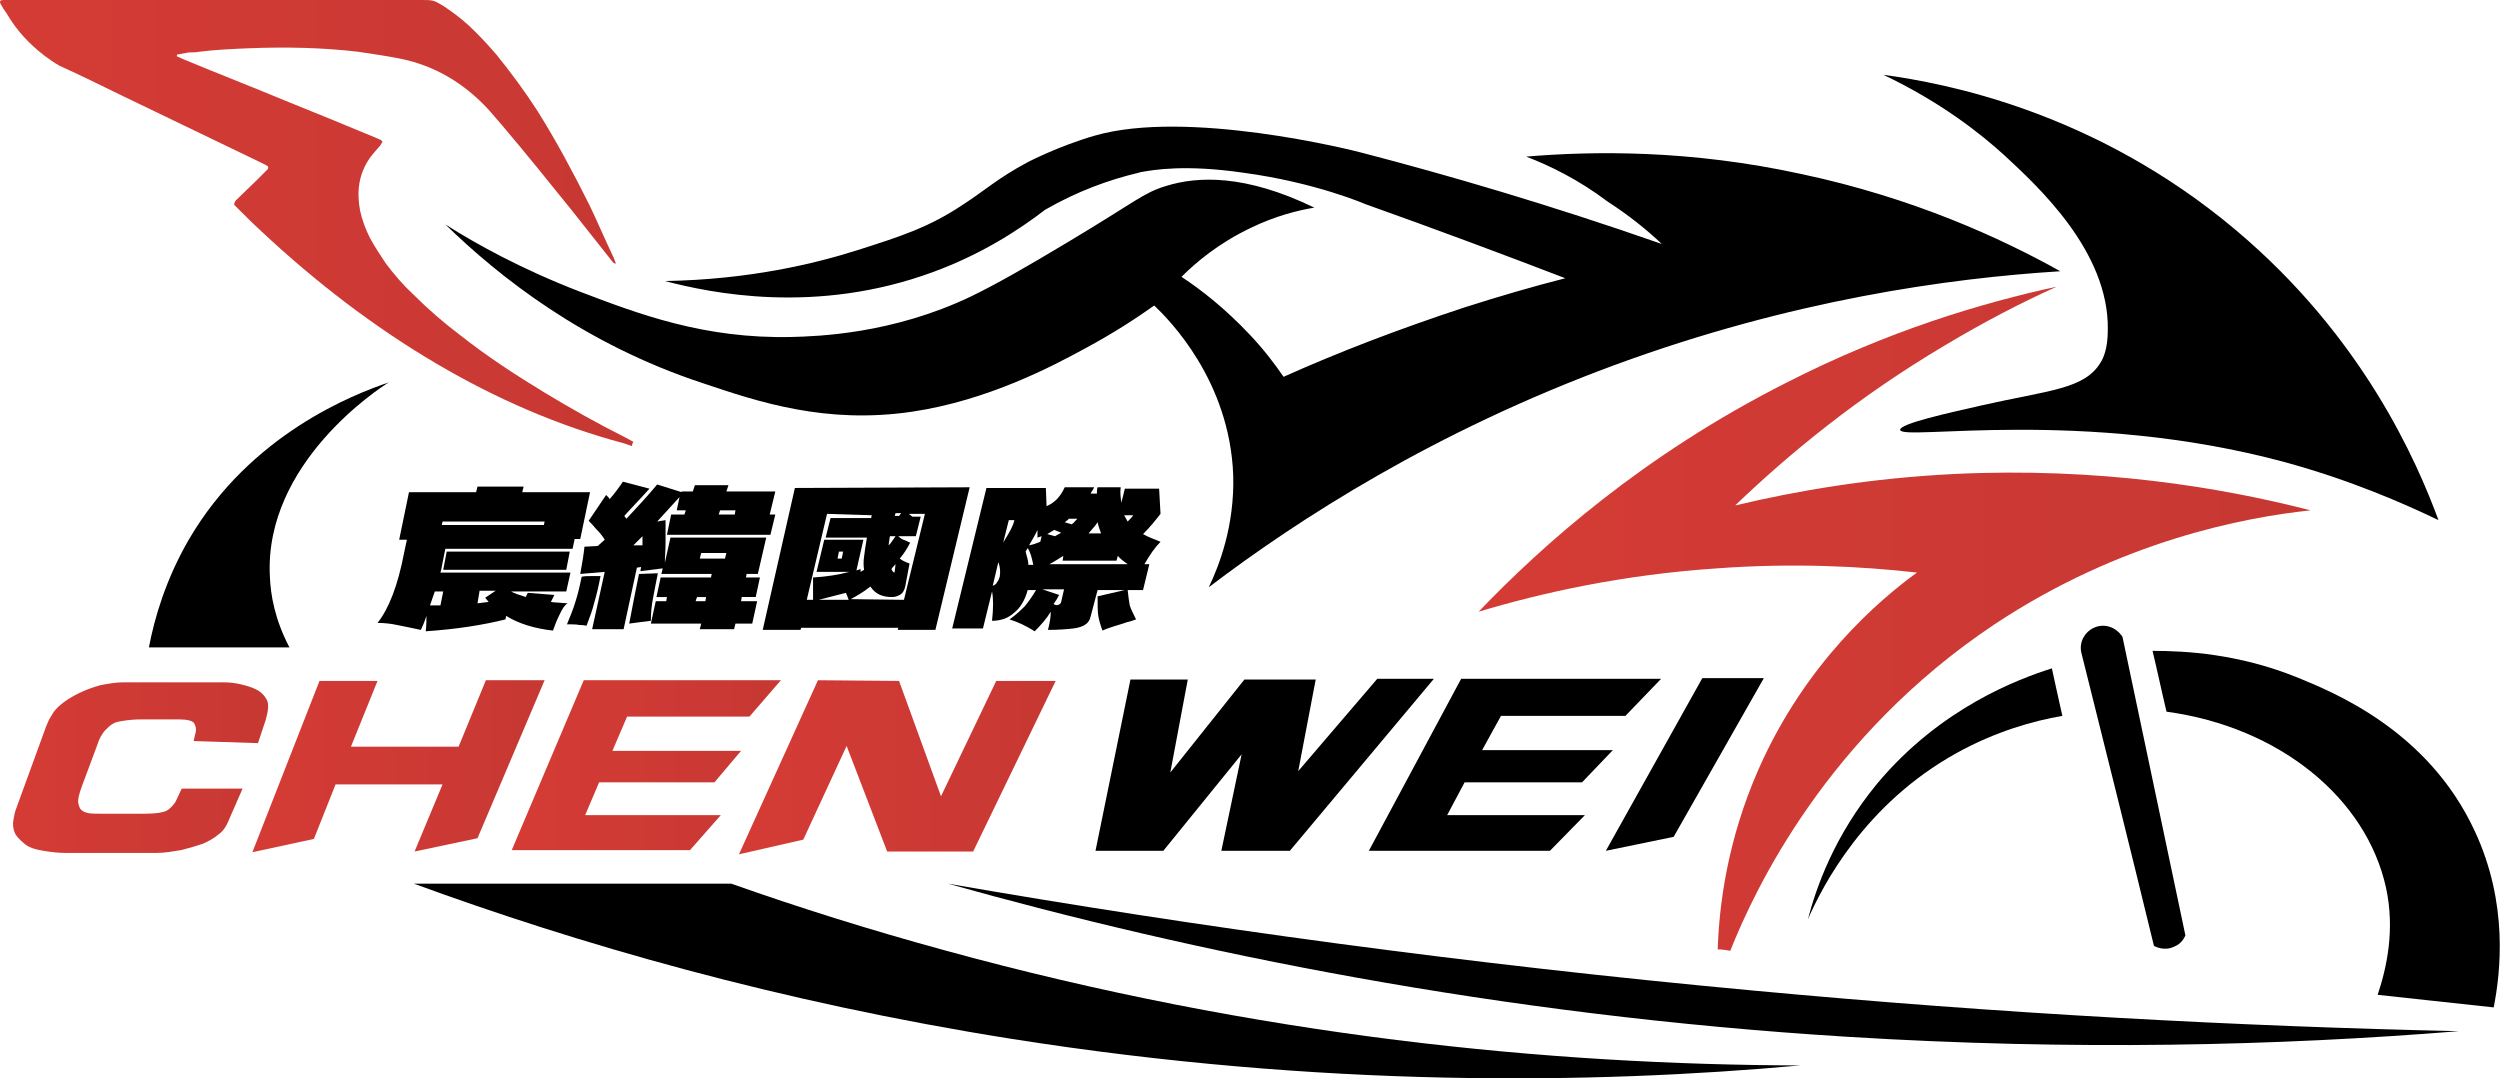
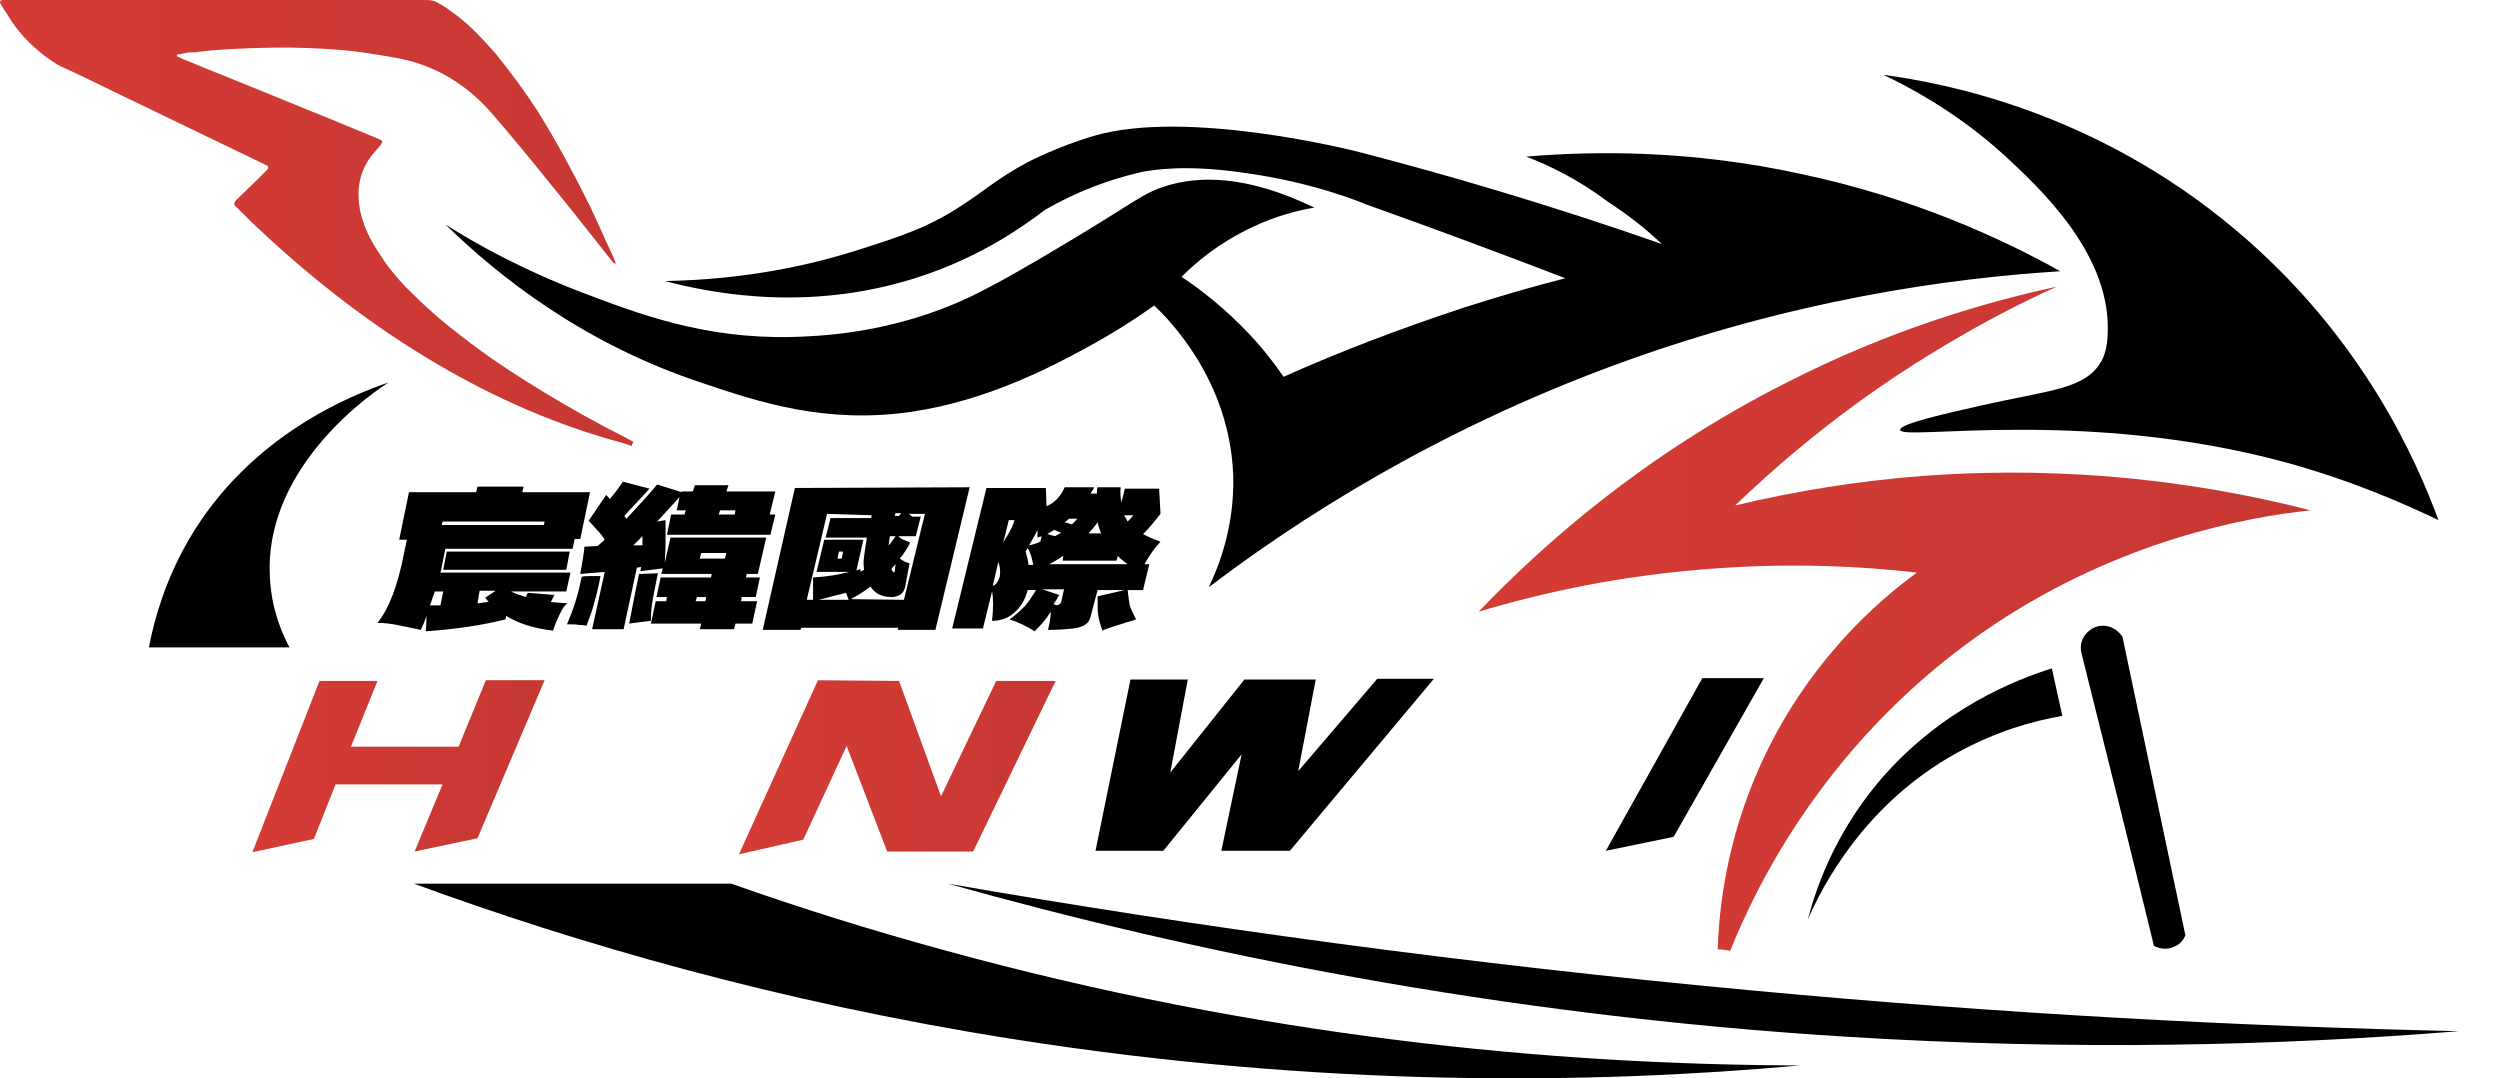
<svg xmlns="http://www.w3.org/2000/svg" version="1.1" id="圖層_1" x="0px" y="0px" viewBox="0 0 357.6 154.2" style="enable-background:new 0 0 357.6 154.2;" xml:space="preserve">
  <style type="text/css">
	.st0{fill:#FFFFFF;}
	.st1{fill:url(#SVGID_1_);}
	.st2{fill:url(#SVGID_2_);}
	.st3{fill:url(#SVGID_3_);}
	.st4{fill:url(#SVGID_4_);}
	.st5{fill:url(#SVGID_5_);}
	.st6{fill:url(#SVGID_6_);}
	.st7{fill:url(#SVGID_7_);}
	.st8{fill:url(#SVGID_8_);}
	.st9{fill:url(#SVGID_9_);}
	.st10{fill:url(#SVGID_10_);}
	.st11{fill:url(#SVGID_11_);}
	.st12{fill:url(#SVGID_12_);}
	.st13{fill:url(#SVGID_13_);}
	.st14{fill:url(#SVGID_14_);}
	.st15{fill:url(#SVGID_15_);}
	.st16{fill:url(#SVGID_16_);}
	.st17{fill:url(#SVGID_17_);}
	.st18{fill:url(#SVGID_18_);}
</style>
  <g>
    <g>
      <linearGradient id="SVGID_1_" gradientUnits="userSpaceOnUse" x1="0" y1="31.913" x2="90.446" y2="31.913">
        <stop offset="0" style="stop-color:#D53B35" />
        <stop offset="1" style="stop-color:#C73833" />
      </linearGradient>
      <path class="st1" d="M90.4,63.8c-0.4-0.1-0.8-0.3-1.2-0.4c-9.4-2.5-18.3-6.4-26.8-11.4c-9-5.3-17.3-11.7-25-18.9    c-1.1-1-2.2-2.1-3.3-3.2c-0.2-0.2-0.4-0.4-0.6-0.6c0-0.3,0.1-0.4,0.2-0.6c1-1,2-1.9,3-2.9c0.4-0.4,0.8-0.8,1.2-1.2    c0.1-0.1,0.3-0.3,0.4-0.4c0.1-0.2,0.1-0.4-0.1-0.5c-0.4-0.2-0.8-0.4-1.2-0.6c-6.4-3.1-12.9-6.2-19.3-9.3c-3.1-1.5-6.1-3-9.2-4.4    C7.8,9,7.1,8.5,6.4,8C4.2,6.3,2.4,4.4,1,2C0.7,1.6,0.4,1.1,0.1,0.6C-0.1,0.2,0,0,0.5,0c0.5,0,0.9,0,1.4,0c12.3,0,24.5,0,36.8,0    C45.8,0,53,0,60.2,0c1.8,0,1.8,0,3.3,0.9c1.2,0.8,2.4,1.7,3.5,2.7c1.4,1.3,2.7,2.7,4,4.2c2.1,2.6,4.1,5.3,5.9,8.1    c2.7,4.3,5.1,8.8,7.4,13.4c1.2,2.5,2.3,5.1,3.5,7.6c0.1,0.3,0.2,0.5,0.3,0.8c-0.4,0-0.5-0.3-0.6-0.4c-1.9-2.4-3.8-4.8-5.7-7.2    c-3.3-4.1-6.6-8.2-10-12.2c-0.6-0.7-1.3-1.5-1.9-2.2c-3.5-3.8-7.7-6.3-12.6-7.3c-2-0.4-4.1-0.7-6.1-1c-5.1-0.6-10.3-0.7-15.5-0.5    c-2.4,0.1-4.8,0.2-7.2,0.5c-0.5,0.1-1,0.1-1.5,0.1c-0.5,0.1-1.1,0.2-1.6,0.3c-0.1,0-0.1,0.1-0.1,0.2c0,0,0,0.1,0.1,0.1    c0.3,0.1,0.6,0.3,0.9,0.4c4.8,2,9.7,3.9,14.5,5.9c4.2,1.7,8.4,3.4,12.7,5.2c0.4,0.2,0.8,0.3,1.1,0.5c0,0,0.1,0.2,0.1,0.2    c-0.1,0.2-0.2,0.3-0.3,0.5c-0.5,0.6-1,1.1-1.5,1.8c-1.6,2.3-1.9,4.8-1.4,7.5c0.3,1.4,0.8,2.7,1.4,3.9c0.7,1.3,1.5,2.5,2.3,3.7    c1.2,1.6,2.5,3.1,3.9,4.4c2.1,2.1,4.4,4.1,6.8,5.9c3.8,3,7.8,5.6,11.9,8.1c3.8,2.3,7.7,4.5,11.7,6.5c0.4,0.2,0.7,0.4,1.1,0.6    C90.4,63.5,90.4,63.7,90.4,63.8L90.4,63.8z" />
      <path d="M90.4,63.8c0.1,0,0.1,0,0.2,0C90.6,63.8,90.5,63.8,90.4,63.8C90.4,63.8,90.4,63.8,90.4,63.8z" />
-       <path d="M55.6,54.8C55.6,54.8,55.6,54.7,55.6,54.8C55.5,54.7,55.6,54.7,55.6,54.8C55.7,54.8,55.6,54.8,55.6,54.8z" />
-       <polygon points="63.4,31.7 63.4,31.7 63.4,31.7   " />
+       <path d="M55.6,54.8C55.6,54.8,55.6,54.7,55.6,54.8C55.5,54.7,55.6,54.7,55.6,54.8z" />
    </g>
    <g>
      <linearGradient id="SVGID_2_" gradientUnits="userSpaceOnUse" x1="1.736" y1="109.48" x2="38.135" y2="109.48">
        <stop offset="0" style="stop-color:#D53B35" />
        <stop offset="1" style="stop-color:#C73833" />
      </linearGradient>
-       <path class="st2" d="M27.7,106c0.1-0.5,0.2-0.9,0.3-1.3c0.1-0.4,0-0.8-0.2-1.2c-0.2-0.4-1-0.6-2.3-0.6l-5.3,0    c-1,0-1.9,0.1-2.5,0.2c-0.7,0.1-1.2,0.2-1.5,0.4c-0.4,0.2-0.7,0.5-1.2,1c-0.4,0.5-0.8,1.1-1.1,2.1l-2.2,5.9    c-0.4,1.1-0.6,1.9-0.5,2.4c0.1,0.4,0.2,0.8,0.5,1c0.2,0.2,0.5,0.3,0.9,0.4c0.4,0.1,1.2,0.1,2.6,0.1l5.3,0c1.9,0,3.1-0.2,3.6-0.6    c0.5-0.4,0.8-0.8,1-1.1l0.9-1.9l8.7,0l-2.1,4.8c-0.3,0.7-0.7,1.3-1.4,1.8c-0.6,0.5-1.3,0.9-2.2,1.3c-0.9,0.3-1.9,0.6-3.1,0.9    c-1.2,0.2-2.4,0.4-3.4,0.4l-13.2,0c-0.9,0-1.9-0.1-3.1-0.3c-1.2-0.2-2.2-0.5-2.8-1.1c-0.6-0.5-1.1-1-1.3-1.5    c-0.2-0.5-0.3-1.1-0.2-1.7c0.1-0.6,0.2-1.2,0.4-1.7l4.3-11.8c0.2-0.5,0.4-1,0.8-1.6c0.3-0.6,0.8-1.1,1.4-1.6    c0.6-0.5,1.4-1,2.4-1.5c1-0.5,2.1-0.9,3.2-1.2c1.1-0.2,2.2-0.4,3.2-0.4l14.3,0c0.9,0,1.8,0.1,2.6,0.3c0.8,0.2,1.5,0.4,2.1,0.7    c0.6,0.3,1.1,0.7,1.5,1.4c0.4,0.6,0.3,1.6-0.1,3l-1.1,3.3L27.7,106z" />
      <linearGradient id="SVGID_3_" gradientUnits="userSpaceOnUse" x1="36.047" y1="109.597" x2="77.918" y2="109.597">
        <stop offset="0" style="stop-color:#D53B35" />
        <stop offset="1" style="stop-color:#C73833" />
      </linearGradient>
      <path class="st3" d="M45.7,97.4l8.3,0l-3.8,9.4l15.4,0l3.9-9.5l8.4,0l-9.6,22.6l-9,1.9l4-9.6l-15.3,0l-3.1,7.8l-8.8,1.9L45.7,97.4    z" />
      <linearGradient id="SVGID_4_" gradientUnits="userSpaceOnUse" x1="73.077" y1="109.477" x2="111.631" y2="109.477">
        <stop offset="0" style="stop-color:#D53B35" />
        <stop offset="1" style="stop-color:#C73833" />
      </linearGradient>
-       <path class="st4" d="M83.5,97.3l28.2,0l-4.5,5.2l-17.5,0l-2.1,4.9l18.4,0l-3.8,4.5l-16.5,0l-2,4.7l19.4,0l-4.4,5l-25.5,0    L83.5,97.3z" />
      <linearGradient id="SVGID_5_" gradientUnits="userSpaceOnUse" x1="105.725" y1="109.663" x2="150.985" y2="109.663">
        <stop offset="0" style="stop-color:#D53B35" />
        <stop offset="1" style="stop-color:#C73833" />
      </linearGradient>
      <path class="st5" d="M117,97.3l11.6,0.1l6,16.5l7.9-16.5l8.5,0l-11.8,24.4l-12.3,0l-5.8-15.1l-6.2,13.4l-9.2,2.1L117,97.3z" />
      <path d="M161.7,97.2l8.2,0l-2.5,13.3L178,97.2l10.2,0l-2.5,13.1l11.3-13.2l8.1,0l-20.6,24.6l-9.8,0l2.9-13.8l-11.2,13.8l-9.7,0    L161.7,97.2z" />
-       <path d="M209,97.1l28.6,0l-5.1,5.3l-17.8,0l-2.7,4.9l18.7,0l-4.4,4.6l-16.8,0l-2.5,4.7l19.7,0l-5,5.1l-25.9,0L209,97.1z" />
      <path d="M243.5,97l8.8,0l-12.9,22.7l-9.7,2L243.5,97z" />
    </g>
    <g>
      <path d="M80,88c-0.4,0.8-0.7,1.6-0.9,2.2c-2.7-0.3-4.9-1-6.7-2.1l-0.1,0.5c-3.2,0.8-7,1.4-11.4,1.7c0.1-0.9,0.1-1.7,0.1-2.2    c-0.3,0.9-0.6,1.6-0.8,2c-1.3-0.3-2.5-0.5-3.4-0.7c-0.9-0.2-1.9-0.3-2.8-0.3c1.6-2,2.9-5.3,3.8-10l0.4-1.9l-1.1,0l1.4-6.8l9.6,0    l0.2-0.8l6.6,0l-0.2,0.8l9.7,0L83,77.1l-0.8,0l-0.3,1.4l-18.2,0l-0.4,2c-0.1,0.6-0.2,1.1-0.3,1.4l18.6,0L81,84.6l-7.9,0    c0.5,0.3,1.2,0.5,2.1,0.8l0.3-0.6l3.8,0.3l-0.5,1c0.5,0.1,1.4,0.1,2.4,0.2C80.8,86.5,80.4,87.1,80,88z M77.8,75.1l0.1-0.5l-14.6,0    l-0.1,0.5L77.8,75.1z M63,86.6l0.4-2l-1.2,0l-0.7,2L63,86.6z M81.5,78.9L81,81.5l-17.6,0l0.5-2.6L81.5,78.9z M68.3,86.3l1.6-0.2    l-0.5-0.6l1.5-1l-2.3,0L68.3,86.3z" />
      <path d="M108.3,86l-0.7,3.2l-2.4,0l-0.2,0.8l-4.9,0l0.2-0.8l-7.2,0l0.7-3.2l1.5,0l0.1-0.6l-1.5,0l0.6-2.8l7.2,0l0.1-0.5l-7.2,0    l0.2-0.8l-3.2,0.4l0.1-0.6l-0.6,0.1l-1.9,8.8l-4.5,0l1.8-8.2c-1.1,0.1-2.2,0.2-3.5,0.3c0.3-1.6,0.5-2.9,0.6-3.9l1.9-0.1l1-0.9    c-0.3-0.5-0.7-1-1.2-1.5c-0.4-0.5-0.8-0.9-1.1-1.2l2.5-3.7c0.3,0.3,0.5,0.5,0.5,0.6c0.7-0.8,1.3-1.6,1.9-2.5l3.8,1l-1.1,1.2    c-1,1.1-1.9,2-2.5,2.7l0.3,0.4c1.5-1.6,3-3.2,4.4-4.9l3.5,1.1l0-0.1l1.6,0l0.3-0.9l4.8,0l-0.3,0.9l7,0l-0.8,3.3l0.8,0l-0.7,2.9    l-14.8,0l0.6-2.9l1.9,0l0.2-0.6l-1.3,0l0.4-1.9L94,74.6l1.2-0.2l0,1c0,0.4,0,1.1,0,2.2c0,1.1-0.1,2.1-0.1,2.9l0.8-3.6l13.7,0    l-1.2,5.2l-1.6,0l-0.1,0.5l2,0l-0.6,2.8l-2,0l-0.1,0.6L108.3,86z M84.8,82.4l1.1,0c-0.3,1.6-0.6,2.8-0.9,3.8    c-0.2,0.9-0.6,2-1.1,3.3c-0.1,0-0.4-0.1-1-0.1c-0.5-0.1-1.1-0.1-1.8-0.1c0.5-1.2,0.9-2.2,1.2-3.2c0.3-0.9,0.6-2.1,0.9-3.6    C83.6,82.4,84.1,82.4,84.8,82.4z M91.9,78l0-1.3L90.6,78L91.9,78z M94.1,82c-0.3,1.4-0.5,2.6-0.7,3.6c-0.2,1-0.3,2.1-0.3,3.2    l-1.6,0.2L90,89.2c0.5-2.7,1-5.1,1.4-7.1L94.1,82z M103.9,79.1l-3.6,0l-0.2,0.8l3.6,0L103.9,79.1z M99.7,85.4L99.5,86l1.4,0    l0.1-0.6L99.7,85.4z M105.1,73.6l0.1-0.6l-2.2,0l-0.2,0.6L105.1,73.6z" />
      <path d="M113.7,69.8l25-0.1l-4.9,20.4l-5.4,0l0.1-0.3l-13.9,0l-0.1,0.3l-5.4,0L113.7,69.8z M118.3,73.5l-2.9,12.3l0.9,0    c0-1.2,0-2.3,0-3.2c1.9-0.1,3.7-0.4,5.2-0.8l-4.7,0l1.1-4.6l5.6,0l-1,4.4l0.6-0.2c0,0.1,0,0.2,0,0.4l0.5-0.3    c-0.1-0.6-0.1-1.2,0-1.9c0.1-0.7,0.2-1.6,0.4-2.7l-5.9,0l0.7-2.8l5.8,0l0.1-0.4L118.3,73.5z M117.1,85.8l4.3,0    c-0.2-0.5-0.3-0.8-0.4-1C119.9,85.1,118.6,85.4,117.1,85.8z M120.4,79.9l0.2-1l-0.6,0l-0.2,1L120.4,79.9z M129.3,85.8l3-12.3    l-2.3,0l0.5,0.4l1.2,0l-0.7,2.8l-2.5,0c0.3,0.3,0.6,0.5,1,0.6c0.4,0.2,0.6,0.3,0.7,0.3c-0.4,0.8-0.9,1.6-1.5,2.3    c0.4,0.3,0.8,0.5,1.4,0.7c-0.2,1.1-0.4,2.2-0.6,3.2c-0.1,0.6-0.4,1.1-0.8,1.3c-0.4,0.2-0.7,0.3-1.1,0.3c-0.7,0-1.2-0.1-1.7-0.3    c-0.5-0.2-1-0.6-1.4-1.2c-1,0.8-1.9,1.3-2.8,1.8L129.3,85.8z M128.6,73.8l0.3-0.4l-0.8,0c0,0.1-0.1,0.2-0.1,0.4L128.6,73.8z     M128.1,76.7l-0.8,0c-0.1,0.4-0.1,0.8-0.2,1.3C127.3,77.9,127.6,77.4,128.1,76.7z M127.5,81.4c0.1,0.2,0.2,0.4,0.4,0.5    c0.1,0,0.1-0.4,0.2-1.2C127.7,81.1,127.5,81.4,127.5,81.4z" />
      <path d="M163.5,84.4l-2.2,0c0.1,0.9,0.2,1.7,0.3,2.2c0.2,0.6,0.5,1.2,0.9,2c-0.3,0.1-0.8,0.3-1.3,0.4c-0.6,0.2-1.2,0.4-1.9,0.6    c-0.6,0.2-1.2,0.4-1.6,0.6c-0.3-0.8-0.5-1.5-0.6-2.1c-0.1-0.6-0.1-1.6-0.1-2.8l3.9-0.9l-3.9,0l-1,3.8c-0.1,0.5-0.4,0.9-0.7,1.1    c-0.4,0.3-1,0.5-1.8,0.6c-0.9,0.1-2.1,0.2-3.6,0.2c0.3-1.1,0.4-2,0.4-2.6c-0.6,1-1.4,1.9-2.3,2.8c-1.1-0.7-2.3-1.3-3.6-1.7    c1-0.7,1.7-1.4,2.2-1.9c0.5-0.6,1-1.3,1.6-2.3l-1.2,0c-0.4,1.5-1.1,2.6-2,3.3c-0.9,0.8-2,1.1-3.1,1.1c0.2-1.8,0.2-3.2,0-4.2    l-1.3,5.3l-4.4,0l4.9-20.1l8.5,0l0.1,2.6c1.2-0.5,2-1.4,2.6-2.7l4.2,0c-0.1,0.3-0.3,0.5-0.5,0.9l0.9,0c0-0.3,0-0.6,0.1-0.9l3.3,0    c-0.1,0.8,0,1.5,0.1,2.2l0.5-2l4.9,0l0.2,3.6c-0.7,0.9-1.5,1.9-2.5,2.9c0.7,0.4,1.5,0.7,2.5,1.1c-0.8,0.8-1.5,1.8-2.3,3.2l0.7,0    L163.5,84.4z M144.3,74.4l-0.8,3.2c0.8-1.3,1.4-2.3,1.6-3.2L144.3,74.4z M142,83.8c0.2-0.1,0.5-0.2,0.6-0.5    c0.2-0.2,0.3-0.5,0.4-0.8c0.1-0.6,0.1-1.3-0.2-2.1L142,83.8z M147.1,80.8l0.7,0c-0.2-1-0.4-1.8-0.8-2.4l-0.3,0.5    C146.9,79.6,147.1,80.3,147.1,80.8z M147.2,78c0.6-0.1,1.1-0.3,1.6-0.5l0.2-0.8l-0.6,0.2c0-0.4,0-0.7,0-1.1    C148.1,76.5,147.7,77.1,147.2,78z M150.8,75.8c-0.2,0.1-0.5,0.3-1,0.6l1.1,0.3c0.2-0.1,0.5-0.3,0.9-0.5L150.8,75.8z M151.4,86.5    c0.1,0,0.2-0.1,0.3-0.2s0.1-0.3,0.2-0.7l0.3-1.3l-3.1,0l2.4,0.8c-0.2,0.4-0.5,0.9-0.8,1.3C151,86.6,151.3,86.6,151.4,86.5z     M152.1,79.5c-0.5,0.3-1.2,0.8-2,1.2l11.2,0c-0.7-0.5-1.2-0.9-1.4-1.2l-0.2,0.7l-7.7,0L152.1,79.5z M152.9,74.2    c-0.1,0.1-0.3,0.3-0.6,0.5l1,0.3c0.3-0.2,0.5-0.5,0.8-0.8L152.9,74.2z M157.5,76.3c-0.2-0.5-0.4-1.1-0.5-1.6    c-0.3,0.5-0.8,1-1.3,1.6L157.5,76.3z M160.8,73.7c0.2,0.4,0.4,0.7,0.5,0.9c0.3-0.3,0.6-0.6,0.8-0.9L160.8,73.7z" />
    </g>
    <path d="M269.4,10.7c8.8,1.2,30.2,5.2,50.4,22.2C338,48.2,345.7,66,348.8,74.4c-5-2.4-12.5-5.7-22-8.3c-28.9-7.8-54.8-3-55-4.6   c-0.1-0.9,6.8-2.4,11.6-3.5c9.7-2.2,14.8-2.3,17.1-6.2c0.3-0.5,1-1.8,1-4.6c0.2-11.3-10.2-20.7-14.7-24.9   C283.3,19.1,277.6,14.6,269.4,10.7z" />
    <path d="M312.6,133.8c-3-14.2-6-28.4-9-42.7c-0.9-1.4-2.6-2-4.1-1.3c-1.3,0.6-2.1,2-1.8,3.5c3.5,14,7,28,10.4,42   c0.2,0.1,1.5,0.8,2.9,0.1C312.1,135,312.5,134,312.6,133.8z" />
    <path d="M293.5,95.6c0.5,2.3,1,4.6,1.5,6.8c-4.1,0.7-9.5,2.2-15.1,5.3c-13.2,7.3-19.2,19-21.3,23.8c1.2-4.6,3.8-12,9.9-19.4   C277.6,101.2,288.8,97.1,293.5,95.6z" />
    <linearGradient id="SVGID_6_" gradientUnits="userSpaceOnUse" x1="211.445" y1="88.506" x2="330.414" y2="88.506">
      <stop offset="0" style="stop-color:#D53B35" />
      <stop offset="1" style="stop-color:#C73833" />
    </linearGradient>
    <path class="st6" d="M294.2,41c-5.1,2.3-10.5,5.1-16,8.4c-12.5,7.4-22.4,15.6-30,22.9c8.8-2.1,19.3-3.9,31.3-4.5   c20.7-1,38.2,1.9,51,5.2c-9.4,1-27.1,4.3-45.2,16.3c-24,16-34.3,37.9-37.8,46.7c-0.6-0.1-1.2-0.2-1.8-0.2   c0.2-6.1,1.3-15.5,5.9-25.9c6.7-15.1,17.1-24,22.6-28c-8-0.9-17.7-1.4-28.6-0.6c-13.5,0.9-25.1,3.5-34.1,6.2   c9.1-9.5,23.5-22.4,44.1-32.8C270.1,47.3,283.6,43.3,294.2,41z" />
    <path d="M218.3,22.4c9.6-0.8,23.4-1,39.4,2.5c16,3.4,28.6,9.2,37,13.9c-16,1-38.4,4.1-63.7,13.4c-25.8,9.5-45.2,22-58.1,31.8   c1.5-3.1,3.7-8.8,3.5-16c-0.5-13.6-9.2-22.3-11.3-24.3c-2.4,1.7-5.7,3.9-10,6.2c-4.4,2.4-13.8,7.4-24.7,9   c-12.3,1.8-21.9-1.4-29.9-4.1c-17-5.6-29.1-15.2-36.8-22.7c4.4,2.8,10.9,6.4,19.2,9.6c8.4,3.2,17.8,6.8,30.4,6.5   c3.6-0.1,14.3-0.4,25.6-5.8c3.7-1.8,7.9-4.2,13.9-7.8c9.7-5.8,10.7-7,14-8c4.5-1.4,11.3-1.7,21.2,3.1c-2.4,0.4-5.6,1.2-9.1,2.9   c-4.6,2.2-7.8,4.9-9.9,7c2.9,1.9,6.3,4.6,9.7,8.2c2,2.1,3.6,4.2,4.9,6.1c7.8-3.5,16.4-6.8,25.8-9.9c5-1.6,9.8-3,14.5-4.2   c-8.6-3.3-18.2-6.9-28.6-10.6c0,0-7.1-3.1-17.5-4.5c-8.3-1.2-12.8-0.4-14.5-0.1c-0.2,0-0.3,0.1-0.4,0.1c-4.2,1-8.7,2.6-13.4,5.3   c-3.9,3-9.2,6.4-16,8.9c-16.8,6.2-31.9,3-38.4,1.3c12.1-0.2,21.5-2.5,27.5-4.4c6.3-2,10.3-3.3,15.1-6.5c3.1-2,5-3.8,9.3-6.1   c0,0,4.4-2.3,9.6-3.8c13.2-3.8,36.6,2,38.4,2.5c11.9,3.1,26.4,7.3,42.7,13c-2.1-2-4.7-4.1-7.8-6.1   C225.8,25.7,221.7,23.7,218.3,22.4z" />
    <path d="M41.4,92.6c-6.7,0-13.4,0-20.1,0c0.8-4.2,2.4-9.7,5.7-15.4c8.8-15.1,23.6-20.8,28.6-22.5c-1.3,0.8-17.8,11.5-17,27.7   C38.7,85.1,39.3,88.6,41.4,92.6z" />
    <path d="M59.2,126.4c15.1,0,30.3,0,45.4,0c9.6,3.4,19.8,6.6,30.4,9.5c45.1,12.4,86.8,16.4,122.5,16.5c-29.8,2.7-68.5,3.2-112.8-3.8   C111.2,143.3,82.4,134.9,59.2,126.4z" />
    <path d="M135.6,126.4c35.7,6.2,74.2,11.5,115.3,15.3c35.4,3.3,69.1,5.1,100.8,5.8c-25.9,2.1-55.2,2.8-87.5,0.8   C214,145.2,170.5,136.2,135.6,126.4z" />
-     <path d="M340.1,142.3c5.5,0.6,11.1,1.2,16.6,1.8c1-5.1,2.1-14.9-2.7-25.2c-6.7-14.5-20.3-19.9-25.4-22c-8.4-3.4-16-3.8-20.7-3.8   c0.7,2.9,1.3,5.8,2,8.7c16.2,2.2,28.6,12.4,31.4,25.2C342.6,133,341.4,138.4,340.1,142.3z" />
  </g>
</svg>